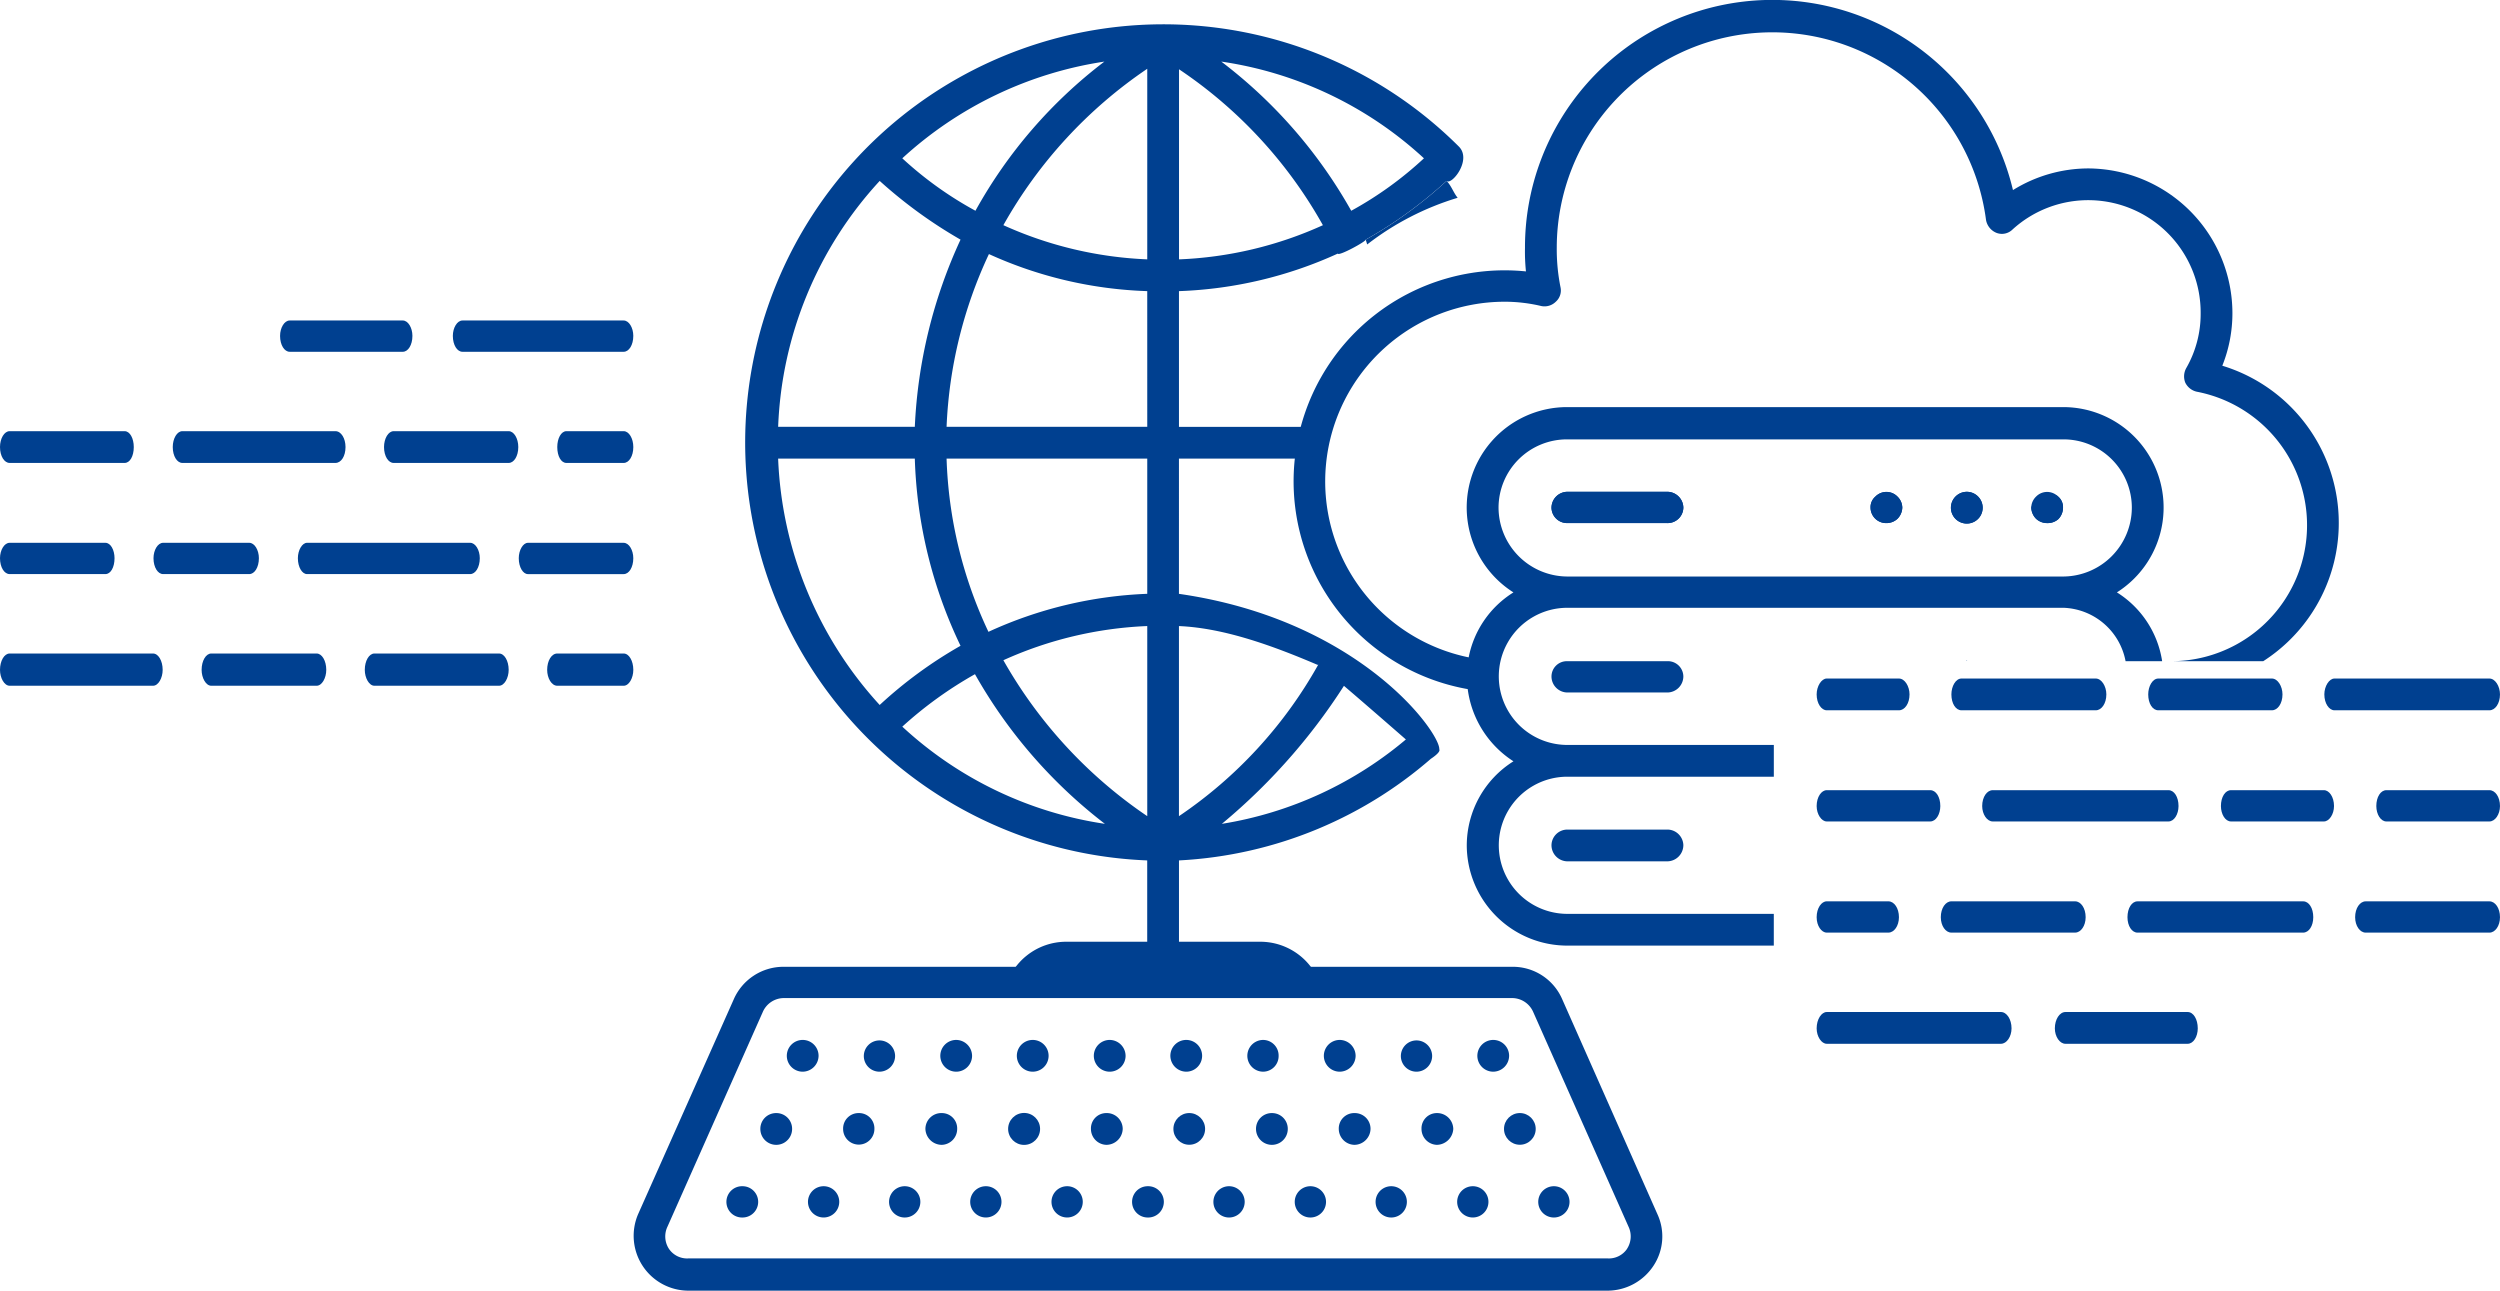
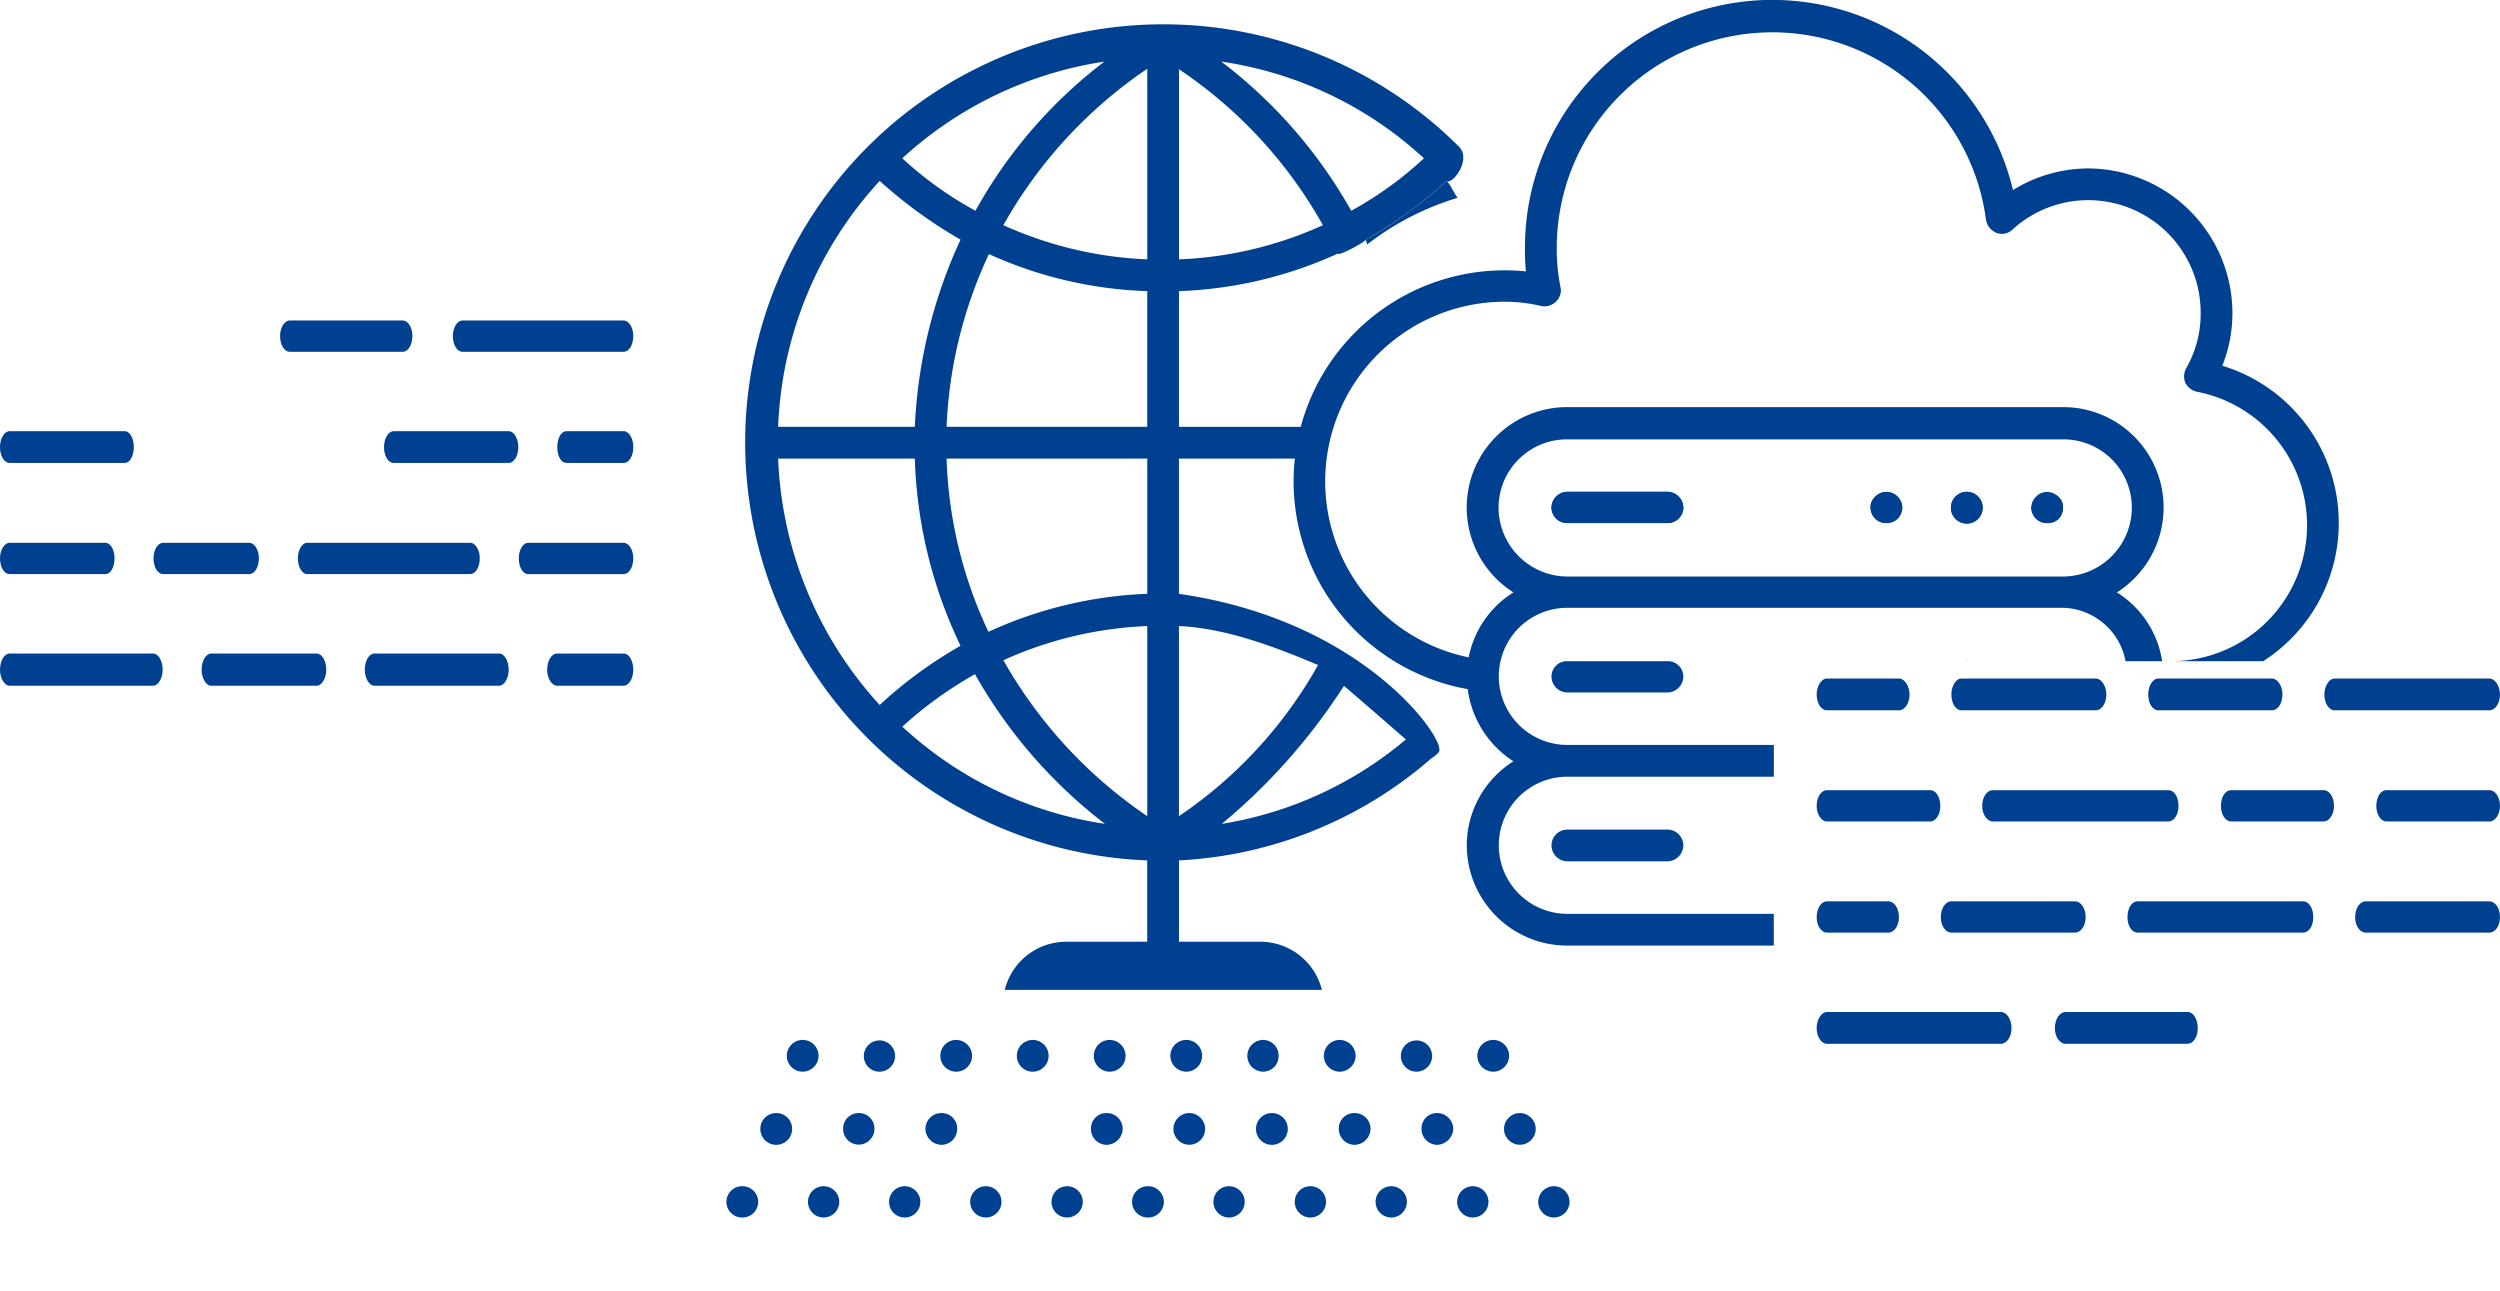
<svg xmlns="http://www.w3.org/2000/svg" width="173.161" height="89.396" viewBox="0 0 173.161 89.396">
  <defs>
    <style>.a{fill:#004090;}</style>
  </defs>
  <g transform="translate(89.597)">
    <path class="a" d="M171.361,58.692a.964.964,0,0,1,.333.767,1.137,1.137,0,0,1-.333.8,1.125,1.125,0,0,1-.767.267,1.112,1.112,0,0,1-.766-.3,1.148,1.148,0,0,1-.333-.767C169.495,59.159,170.961,58.259,171.361,58.692Zm-6.333-.333a1.11,1.11,0,0,1,1.1,1.1,1.1,1.1,0,0,1-2.2,0A1.11,1.11,0,0,1,165.028,58.359Zm-6.333.333a1.067,1.067,0,0,1,1.533,0,1.085,1.085,0,0,1,.333.767,1.148,1.148,0,0,1-.333.767,1.112,1.112,0,0,1-.767.3,1.081,1.081,0,0,1-1.1-1.067A.964.964,0,0,1,158.695,58.692Zm-21.332-.333h6.9a1.117,1.117,0,0,1,1.133,1.1,1.09,1.09,0,0,1-1.133,1.067h-6.9a1.081,1.081,0,0,1-1.1-1.067A1.11,1.11,0,0,1,137.362,58.359Z" transform="translate(-118.396 -24.294)" />
    <path class="a" d="M151.136,117.111a4.75,4.75,0,1,1,0-9.5h14.3v-2.2h-14.3a4.75,4.75,0,1,1,0-9.5H185.5a4.54,4.54,0,0,1,4.3,3.7h2.533a6.832,6.832,0,0,0-3.134-4.767,6.956,6.956,0,0,0-3.7-12.833H151.136A6.956,6.956,0,0,0,147.4,94.845a6.842,6.842,0,0,0-3.1,4.5,12.444,12.444,0,0,1,2.5-24.633,10.954,10.954,0,0,1,2.534.3,1.109,1.109,0,0,0,1-.3,1.038,1.038,0,0,0,.334-.967,13.361,13.361,0,0,1-.267-2.767,14.929,14.929,0,0,1,29.732-1.933,1.183,1.183,0,0,0,.733.9,1.045,1.045,0,0,0,1.1-.233A7.786,7.786,0,0,1,195,75.512a7.526,7.526,0,0,1-1,3.8,1.182,1.182,0,0,0-.067,1,1.169,1.169,0,0,0,.8.633,9.418,9.418,0,0,1-1.766,18.666h6.366A11.381,11.381,0,0,0,196.5,79.145a9.786,9.786,0,0,0,.7-3.633,10.036,10.036,0,0,0-10-10.033,9.926,9.926,0,0,0-5.2,1.5,17.132,17.132,0,0,0-33.8,4,13.405,13.405,0,0,0,.067,1.633,14.616,14.616,0,0,0-4.033,28.932,7.014,7.014,0,0,0,3.167,5,6.892,6.892,0,0,0-3.233,5.8,6.963,6.963,0,0,0,6.966,6.966h14.3v-2.2Zm-4.767-28.132a4.737,4.737,0,0,1,4.767-4.733H185.5a4.73,4.73,0,0,1,4.733,4.733,4.78,4.78,0,0,1-4.733,4.766H151.136A4.787,4.787,0,0,1,146.369,88.978Z" transform="translate(-132.17 -53.813)" />
    <path class="a" d="M140.706,57a1.09,1.09,0,0,0,1.133-1.067,1.117,1.117,0,0,0-1.133-1.1h-6.9a1.11,1.11,0,0,0-1.1,1.1,1.081,1.081,0,0,0,1.1,1.067Z" transform="translate(-114.84 -20.77)" />
    <path class="a" d="M133.806,55.187a1.061,1.061,0,0,0-1.1,1.067,1.11,1.11,0,0,0,1.1,1.1h6.9a1.117,1.117,0,0,0,1.133-1.1,1.069,1.069,0,0,0-1.133-1.067Z" transform="translate(-114.84 -9.389)" />
    <path class="a" d="M132.706,56.6a1.117,1.117,0,0,0,1.1,1.133h6.9a1.124,1.124,0,0,0,1.133-1.133,1.111,1.111,0,0,0-1.133-1.067h-6.9A1.1,1.1,0,0,0,132.706,56.6Z" transform="translate(-114.84 1.927)" />
    <path class="a" d="M134.468,56.994a1.112,1.112,0,0,0,.767-.3,1.148,1.148,0,0,0,.333-.767,1.085,1.085,0,0,0-.333-.767,1.067,1.067,0,0,0-1.533,0,.964.964,0,0,0-.333.767,1.081,1.081,0,0,0,1.1,1.067Z" transform="translate(-93.404 -20.762)" />
    <path class="a" d="M135.736,55.935a1.1,1.1,0,0,0-2.2,0,1.1,1.1,0,0,0,2.2,0Z" transform="translate(-88.004 -20.77)" />
    <path class="a" d="M134.8,56.994a1.125,1.125,0,0,0,.767-.267,1.137,1.137,0,0,0,.333-.8.964.964,0,0,0-.333-.767,1.067,1.067,0,0,0-1.533,0,1.085,1.085,0,0,0-.333.767,1.148,1.148,0,0,0,.333.767A1.112,1.112,0,0,0,134.8,56.994Z" transform="translate(-82.605 -20.762)" />
    <path class="a" d="M133.6,55.186l-.032.033h.065Z" transform="translate(-86.972 -9.436)" />
  </g>
  <g transform="translate(43.886 66.964)">
-     <path class="a" d="M144.844,55.822h-3.667a3.758,3.758,0,0,0-3.433,2.233l-6.633,14.9a3.8,3.8,0,0,0,3.467,5.3h63.7a3.824,3.824,0,0,0,3.167-1.733,3.678,3.678,0,0,0,.266-3.567l-6.6-14.9a3.724,3.724,0,0,0-3.433-2.233h-3.667m11.6,19.533a1.518,1.518,0,0,1-1.333.667h-63.7a1.518,1.518,0,0,1-1.334-.667,1.574,1.574,0,0,1-.1-1.533l6.6-14.866a1.6,1.6,0,0,1,1.433-.967h50.5a1.6,1.6,0,0,1,1.433.967l6.6,14.866A1.575,1.575,0,0,1,199.608,75.355Z" transform="translate(-130.798 -55.822)" />
    <g transform="translate(31.678 10.133)">
      <path class="a" d="M132.816,56.126a1.061,1.061,0,0,0-1.067,1.1,1.1,1.1,0,0,0,1.067,1.1,1.139,1.139,0,0,0,1.133-1.1A1.1,1.1,0,0,0,132.816,56.126Z" transform="translate(-131.749 -56.126)" />
    </g>
    <g transform="translate(25.941 10.123)">
-       <circle class="a" cx="1.107" cy="1.107" r="1.107" />
-     </g>
+       </g>
    <g transform="translate(43.111 10.133)">
      <path class="a" d="M133.192,56.126a1.088,1.088,0,0,0-1.1,1.1,1.1,1.1,0,0,0,2.2,0A1.088,1.088,0,0,0,133.192,56.126Z" transform="translate(-132.092 -56.126)" />
    </g>
    <g transform="translate(48.844 10.133)">
      <path class="a" d="M133.363,56.126a1.068,1.068,0,0,0-1.1,1.1,1.109,1.109,0,0,0,1.1,1.1,1.132,1.132,0,0,0,1.1-1.1A1.088,1.088,0,0,0,133.363,56.126Z" transform="translate(-132.264 -56.126)" />
    </g>
    <g transform="translate(8.779 10.133)">
      <path class="a" d="M132.162,56.126a1.088,1.088,0,0,0-1.1,1.1,1.1,1.1,0,0,0,2.2,0A1.088,1.088,0,0,0,132.162,56.126Z" transform="translate(-131.062 -56.126)" />
    </g>
    <g transform="translate(20.212 10.133)">
      <path class="a" d="M132.538,56.126a1.1,1.1,0,0,0-1.133,1.1,1.139,1.139,0,0,0,1.133,1.1,1.1,1.1,0,0,0,1.067-1.1A1.061,1.061,0,0,0,132.538,56.126Z" transform="translate(-131.405 -56.126)" />
    </g>
    <g transform="translate(14.512 10.133)">
      <path class="a" d="M132.334,56.126a1.069,1.069,0,0,0-1.1,1.1,1.083,1.083,0,1,0,2.167,0A1.061,1.061,0,0,0,132.334,56.126Z" transform="translate(-131.234 -56.126)" />
    </g>
    <g transform="translate(37.389 10.131)">
      <circle class="a" cx="1.098" cy="1.098" r="1.098" />
    </g>
    <g transform="translate(60.288 10.131)">
      <circle class="a" cx="1.098" cy="1.098" r="1.098" />
    </g>
    <g transform="translate(54.577 10.133)">
      <path class="a" d="M133.5,56.126a1.061,1.061,0,0,0-1.067,1.1,1.1,1.1,0,0,0,1.067,1.1,1.163,1.163,0,0,0,1.133-1.1A1.117,1.117,0,0,0,133.5,56.126Z" transform="translate(-132.436 -56.126)" />
    </g>
    <g transform="translate(21.245 5.066)">
      <path class="a" d="M132.535,55.974a1.1,1.1,0,1,0,1.1,1.1A1.11,1.11,0,0,0,132.535,55.974Z" transform="translate(-131.436 -55.974)" />
    </g>
    <g transform="translate(26.545 5.066)">
      <path class="a" d="M132.695,55.974a1.1,1.1,0,0,0,0,2.2,1.1,1.1,0,0,0,0-2.2Z" transform="translate(-131.595 -55.974)" />
    </g>
    <g transform="translate(15.945 5.066)">
      <path class="a" d="M133.444,57.074a1.083,1.083,0,1,0-1.1,1.1A1.088,1.088,0,0,0,133.444,57.074Z" transform="translate(-131.277 -55.974)" />
    </g>
    <g transform="translate(58.443 5.066)">
      <path class="a" d="M134.751,57.074a1.1,1.1,0,1,0-1.1,1.1A1.11,1.11,0,0,0,134.751,57.074Z" transform="translate(-132.552 -55.974)" />
    </g>
    <g transform="translate(10.612 5.066)">
      <path class="a" d="M133.317,57.074a1.1,1.1,0,1,0-1.1,1.1A1.11,1.11,0,0,0,133.317,57.074Z" transform="translate(-131.117 -55.974)" />
    </g>
    <g transform="translate(31.878 5.066)">
      <path class="a" d="M132.854,55.974a1.1,1.1,0,1,0,1.1,1.1A1.11,1.11,0,0,0,132.854,55.974Z" transform="translate(-131.755 -55.974)" />
    </g>
    <g transform="translate(53.144 5.066)">
      <path class="a" d="M134.559,57.074a1.083,1.083,0,1,0-1.1,1.1A1.088,1.088,0,0,0,134.559,57.074Z" transform="translate(-132.393 -55.974)" />
    </g>
    <g transform="translate(37.178 5.066)">
      <path class="a" d="M133.014,58.174a1.1,1.1,0,1,0-1.1-1.1A1.11,1.11,0,0,0,133.014,58.174Z" transform="translate(-131.914 -55.974)" />
    </g>
    <g transform="translate(42.511 5.066)">
      <path class="a" d="M134.24,57.074a1.082,1.082,0,0,0-1.067-1.1,1.1,1.1,0,0,0,0,2.2A1.081,1.081,0,0,0,134.24,57.074Z" transform="translate(-132.074 -55.974)" />
    </g>
    <g transform="translate(47.844 5.066)">
      <path class="a" d="M134.4,57.074a1.11,1.11,0,0,0-1.1-1.1,1.1,1.1,0,0,0,0,2.2A1.11,1.11,0,0,0,134.4,57.074Z" transform="translate(-132.234 -55.974)" />
    </g>
    <g transform="translate(12.045 15.199)">
      <path class="a" d="M132.259,56.278a1.083,1.083,0,1,0,1.1,1.067A1.081,1.081,0,0,0,132.259,56.278Z" transform="translate(-131.16 -56.278)" />
    </g>
    <g transform="translate(45.777 15.199)">
      <path class="a" d="M133.272,56.278a1.083,1.083,0,1,0,0,2.167,1.083,1.083,0,0,0,0-2.167Z" transform="translate(-132.172 -56.278)" />
    </g>
    <g transform="translate(6.412 15.199)">
      <path class="a" d="M132.124,56.278a1.084,1.084,0,1,0,0,2.167,1.083,1.083,0,0,0,0-2.167Z" transform="translate(-130.991 -56.278)" />
    </g>
    <g transform="translate(51.377 15.199)">
      <path class="a" d="M133.44,56.278a1.083,1.083,0,1,0,0,2.167,1.083,1.083,0,1,0,0-2.167Z" transform="translate(-132.34 -56.278)" />
    </g>
    <g transform="translate(62.643 15.199)">
      <path class="a" d="M133.778,56.278a1.083,1.083,0,1,0,0,2.167,1.083,1.083,0,0,0,0-2.167Z" transform="translate(-132.678 -56.278)" />
    </g>
    <g transform="translate(23.278 15.199)">
      <path class="a" d="M132.6,56.278a1.083,1.083,0,1,0,1.1,1.067A1.081,1.081,0,0,0,132.6,56.278Z" transform="translate(-131.497 -56.278)" />
    </g>
    <g transform="translate(34.545 15.199)">
      <path class="a" d="M132.9,56.278a1.083,1.083,0,0,0,0,2.167,1.084,1.084,0,1,0,0-2.167Z" transform="translate(-131.835 -56.278)" />
    </g>
    <g transform="translate(28.911 15.199)">
      <path class="a" d="M132.766,56.278a1.083,1.083,0,1,0,1.1,1.067A1.081,1.081,0,0,0,132.766,56.278Z" transform="translate(-131.666 -56.278)" />
    </g>
    <g transform="translate(57.01 15.199)">
      <path class="a" d="M133.609,56.278a1.083,1.083,0,1,0,1.1,1.067A1.081,1.081,0,0,0,133.609,56.278Z" transform="translate(-132.509 -56.278)" />
    </g>
    <g transform="translate(17.678 15.199)">
      <path class="a" d="M132.429,56.278a1.083,1.083,0,1,0,0,2.167,1.083,1.083,0,1,0,0-2.167Z" transform="translate(-131.329 -56.278)" />
    </g>
    <g transform="translate(40.177 15.199)">
      <path class="a" d="M133.07,56.278a1.083,1.083,0,0,0,0,2.167,1.083,1.083,0,1,0,0-2.167Z" transform="translate(-132.004 -56.278)" />
    </g>
  </g>
  <g transform="translate(51.623 1.717)">
    <path class="a" d="M132.32,58.256l.1.333a19.308,19.308,0,0,1,6.267-3.233c-.3-.367-.433-.833-.767-1.167A29.976,29.976,0,0,1,132.32,58.256Z" transform="translate(-89.346 -43.373)" />
    <path class="a" d="M164.038,109.212A41.609,41.609,0,0,0,173,98.846a2.19,2.19,0,0,0-2.3-.633,30.776,30.776,0,0,1-9.633,10.466V95.513c3.2.133,6.666,1.433,9.633,2.7-.5-.633,7.7,6.566,7.7,6.566s.834-.5.7-.733c.067-1.133-5.5-8.966-18.033-10.766V83.913h9.2c.067-.767.334-1.467.467-2.2h-9.666v-9.4a28.88,28.88,0,0,0,11-2.6c.067.2,2-.867,1.934-.967a29.978,29.978,0,0,0,5.6-4.067c.333.333,1.767-1.433.867-2.366a28.967,28.967,0,1,0-21.6,49.431v5.633h-5.633a4.384,4.384,0,0,0-4.233,3.333h21.966a4.4,4.4,0,0,0-4.267-3.333h-5.633v-5.633a28.837,28.837,0,0,0,17.965-7.5c-.733-.3-1.366-.667-2.066-1.033A26.223,26.223,0,0,1,164.038,109.212Zm14-46.1A25.021,25.021,0,0,1,173,66.747a33.657,33.657,0,0,0-9-10.333A26.276,26.276,0,0,1,178.037,63.114Zm-16.966-6.166a31.5,31.5,0,0,1,9.966,10.8,26.616,26.616,0,0,1-9.966,2.367Zm-5.167-.533a33.122,33.122,0,0,0-8.933,10.333,25.242,25.242,0,0,1-5.067-3.633A26.542,26.542,0,0,1,155.9,56.415Zm-15.566,8.266a32.359,32.359,0,0,0,5.6,4.067,34.5,34.5,0,0,0-3.167,12.966h-9.466A26.6,26.6,0,0,1,140.338,64.681Zm-7.033,19.233h9.466a32.15,32.15,0,0,0,3.167,12.966,30.169,30.169,0,0,0-5.6,4.1A26.828,26.828,0,0,1,133.305,83.913Zm8.6,18.566a27.509,27.509,0,0,1,5.033-3.633,34.3,34.3,0,0,0,9,10.366A26.334,26.334,0,0,1,141.905,102.479Zm16.966,6.2a32.134,32.134,0,0,1-9.966-10.8,26.769,26.769,0,0,1,9.966-2.367Zm0-15.4a28.931,28.931,0,0,0-11,2.633,30.246,30.246,0,0,1-2.9-12h13.9Zm0-11.566h-13.9a31.137,31.137,0,0,1,2.933-11.966,28.677,28.677,0,0,0,10.966,2.567Zm0-11.6a26.769,26.769,0,0,1-9.966-2.367,31.929,31.929,0,0,1,9.966-10.833Z" transform="translate(-131.031 -53.865)" />
    <path class="a" d="M133.169,56.7c-.2-.1-.767-1.5-.967-1.567.133.167.534,1.733.633,1.9Z" transform="translate(-93.162 -12.69)" />
  </g>
  <g transform="translate(0 22.199)">
    <g transform="translate(31.366)">
      <path class="a" d="M142.256,54.479H131.089c-.366,0-.666.5-.666,1.067,0,.633.3,1.1.666,1.1h11.166c.367,0,.667-.467.667-1.1C142.922,54.979,142.622,54.479,142.256,54.479Z" transform="translate(-130.423 -54.479)" />
    </g>
    <g transform="translate(19.399)">
      <path class="a" d="M138.564,56.646c.367,0,.667-.467.667-1.1,0-.567-.3-1.067-.667-1.067h-7.833c-.367,0-.667.5-.667,1.067,0,.633.3,1.1.667,1.1Z" transform="translate(-130.064 -54.479)" />
    </g>
    <g transform="translate(0 7.666)">
      <path class="a" d="M130.149,56.909h7.966c.367,0,.633-.467.633-1.1,0-.6-.266-1.1-.633-1.1h-7.966c-.367,0-.667.5-.667,1.1C129.482,56.442,129.782,56.909,130.149,56.909Z" transform="translate(-129.482 -54.709)" />
    </g>
    <g transform="translate(11.966 7.666)">
-       <path class="a" d="M129.841,55.809c0,.633.3,1.1.666,1.1h10.6c.4,0,.7-.467.7-1.1,0-.6-.3-1.1-.7-1.1h-10.6C130.141,54.709,129.841,55.209,129.841,55.809Z" transform="translate(-129.841 -54.709)" />
-     </g>
+       </g>
    <g transform="translate(26.599 7.666)">
      <path class="a" d="M138.913,54.709h-7.966c-.367,0-.667.5-.667,1.1,0,.633.3,1.1.667,1.1h7.966c.367,0,.667-.467.667-1.1C139.58,55.209,139.28,54.709,138.913,54.709Z" transform="translate(-130.28 -54.709)" />
    </g>
    <g transform="translate(38.599 7.666)">
      <path class="a" d="M135.24,54.709h-3.967c-.367,0-.633.5-.633,1.1,0,.633.266,1.1.633,1.1h3.967c.367,0,.667-.467.667-1.1C135.907,55.209,135.607,54.709,135.24,54.709Z" transform="translate(-130.64 -54.709)" />
    </g>
    <g transform="translate(0 15.399)">
      <path class="a" d="M130.149,57.107h6.633c.367,0,.633-.467.633-1.1,0-.567-.266-1.067-.633-1.067h-6.633c-.367,0-.667.5-.667,1.067C129.482,56.641,129.782,57.107,130.149,57.107Z" transform="translate(-129.482 -54.941)" />
    </g>
    <g transform="translate(10.633 15.399)">
      <path class="a" d="M137.1,56.007c0-.567-.3-1.067-.667-1.067h-5.966c-.367,0-.667.5-.667,1.067,0,.633.3,1.1.667,1.1h5.966C136.8,57.107,137.1,56.641,137.1,56.007Z" transform="translate(-129.801 -54.941)" />
    </g>
    <g transform="translate(20.633 15.399)">
      <path class="a" d="M130.1,56.007c0,.633.3,1.1.633,1.1h11.3c.367,0,.667-.467.667-1.1,0-.567-.3-1.067-.667-1.067h-11.3C130.4,54.941,130.1,55.441,130.1,56.007Z" transform="translate(-130.101 -54.941)" />
    </g>
    <g transform="translate(35.932 15.399)">
      <path class="a" d="M137.826,54.941h-6.633c-.333,0-.633.5-.633,1.067,0,.633.3,1.1.633,1.1h6.633c.367,0,.667-.467.667-1.1C138.493,55.441,138.193,54.941,137.826,54.941Z" transform="translate(-130.56 -54.941)" />
    </g>
    <g transform="translate(0 23.066)">
      <path class="a" d="M140.082,55.171h-9.933c-.367,0-.667.5-.667,1.133,0,.566.3,1.1.667,1.1h9.933c.367,0,.667-.533.667-1.1C140.748,55.671,140.448,55.171,140.082,55.171Z" transform="translate(-129.482 -55.171)" />
    </g>
    <g transform="translate(13.966 23.066)">
      <path class="a" d="M137.867,55.171h-7.3c-.367,0-.667.5-.667,1.133,0,.566.3,1.1.667,1.1h7.3c.367,0,.667-.533.667-1.1C138.534,55.671,138.234,55.171,137.867,55.171Z" transform="translate(-129.901 -55.171)" />
    </g>
    <g transform="translate(25.266 23.066)">
      <path class="a" d="M139.54,55.171h-8.633c-.367,0-.666.5-.666,1.133,0,.566.3,1.1.666,1.1h8.633c.367,0,.667-.533.667-1.1C140.206,55.671,139.906,55.171,139.54,55.171Z" transform="translate(-130.24 -55.171)" />
    </g>
    <g transform="translate(37.899 23.066)">
      <path class="a" d="M135.919,55.171h-4.6c-.4,0-.7.5-.7,1.133,0,.566.3,1.1.7,1.1h4.6c.367,0,.667-.533.667-1.1C136.585,55.671,136.285,55.171,135.919,55.171Z" transform="translate(-130.619 -55.171)" />
    </g>
  </g>
  <g transform="translate(125.829 46.998)">
    <g transform="translate(0 23.099)">
      <path class="a" d="M133.957,58.116h12.066c.4,0,.733-.5.733-1.067,0-.633-.334-1.133-.733-1.133H133.957c-.367,0-.7.5-.7,1.133C133.257,57.616,133.59,58.116,133.957,58.116Z" transform="translate(-133.257 -55.916)" />
    </g>
    <g transform="translate(16.499 23.099)">
      <path class="a" d="M134.485,55.916c-.4,0-.733.5-.733,1.133,0,.566.333,1.067.733,1.067h8.466c.4,0,.7-.5.7-1.067,0-.633-.3-1.133-.7-1.133Z" transform="translate(-133.752 -55.916)" />
    </g>
    <g transform="translate(37.299 15.433)">
      <path class="a" d="M143.675,55.686h-8.567c-.4,0-.733.467-.733,1.1,0,.6.333,1.067.733,1.067h8.567c.4,0,.733-.467.733-1.067C144.409,56.153,144.075,55.686,143.675,55.686Z" transform="translate(-134.376 -55.686)" />
    </g>
    <g transform="translate(21.532 15.433)">
      <path class="a" d="M146.769,56.786c0-.633-.3-1.1-.7-1.1H134.6c-.4,0-.7.467-.7,1.1,0,.6.3,1.067.7,1.067h11.466C146.469,57.852,146.769,57.386,146.769,56.786Z" transform="translate(-133.903 -55.686)" />
    </g>
    <g transform="translate(8.6 15.433)">
      <path class="a" d="M134.248,57.852h8.566c.4,0,.733-.467.733-1.067,0-.633-.333-1.1-.733-1.1h-8.566c-.4,0-.733.467-.733,1.1C133.515,57.386,133.848,57.852,134.248,57.852Z" transform="translate(-133.515 -55.686)" />
    </g>
    <g transform="translate(0 15.433)">
      <path class="a" d="M133.957,57.852h4.267c.4,0,.733-.467.733-1.067,0-.633-.333-1.1-.733-1.1h-4.267c-.367,0-.7.467-.7,1.1C133.257,57.386,133.59,57.852,133.957,57.852Z" transform="translate(-133.257 -55.686)" />
    </g>
    <g transform="translate(38.765 7.733)">
      <path class="a" d="M142.253,55.455H135.12c-.4,0-.7.467-.7,1.1,0,.567.3,1.067.7,1.067h7.133c.4,0,.733-.5.733-1.067C142.987,55.922,142.653,55.455,142.253,55.455Z" transform="translate(-134.42 -55.455)" />
    </g>
    <g transform="translate(27.999 7.733)">
      <path class="a" d="M134.1,56.555c0,.567.3,1.067.7,1.067h6.433c.367,0,.7-.5.7-1.067,0-.633-.333-1.1-.7-1.1H134.8C134.4,55.455,134.1,55.922,134.1,56.555Z" transform="translate(-134.097 -55.455)" />
    </g>
    <g transform="translate(11.466 7.733)">
      <path class="a" d="M147.2,56.555c0-.633-.3-1.1-.7-1.1H134.334c-.4,0-.733.467-.733,1.1,0,.567.333,1.067.733,1.067H146.5C146.9,57.622,147.2,57.122,147.2,56.555Z" transform="translate(-133.601 -55.455)" />
    </g>
    <g transform="translate(0 7.733)">
      <path class="a" d="M133.957,57.622h7.166c.4,0,.7-.5.7-1.067,0-.633-.3-1.1-.7-1.1h-7.166c-.367,0-.7.467-.7,1.1C133.257,57.122,133.59,57.622,133.957,57.622Z" transform="translate(-133.257 -55.455)" />
    </g>
    <g transform="translate(35.165)">
      <path class="a" d="M135.012,57.423h10.733c.4,0,.733-.467.733-1.1,0-.567-.333-1.1-.733-1.1H135.012c-.366,0-.7.533-.7,1.1C134.312,56.956,134.646,57.423,135.012,57.423Z" transform="translate(-134.312 -55.223)" />
    </g>
    <g transform="translate(22.966)">
      <path class="a" d="M134.646,57.423h7.867c.4,0,.733-.467.733-1.1,0-.567-.334-1.1-.733-1.1h-7.867c-.4,0-.7.533-.7,1.1C133.946,56.956,134.246,57.423,134.646,57.423Z" transform="translate(-133.946 -55.223)" />
    </g>
    <g transform="translate(9.333)">
      <path class="a" d="M134.237,57.423h9.3c.4,0,.733-.467.733-1.1,0-.567-.333-1.1-.733-1.1h-9.3c-.4,0-.7.533-.7,1.1C133.537,56.956,133.837,57.423,134.237,57.423Z" transform="translate(-133.537 -55.223)" />
    </g>
    <path class="a" d="M133.957,57.423h5c.4,0,.733-.467.733-1.1,0-.567-.333-1.1-.733-1.1h-5c-.367,0-.7.533-.7,1.1C133.257,56.956,133.59,57.423,133.957,57.423Z" transform="translate(-133.257 -55.223)" />
  </g>
</svg>